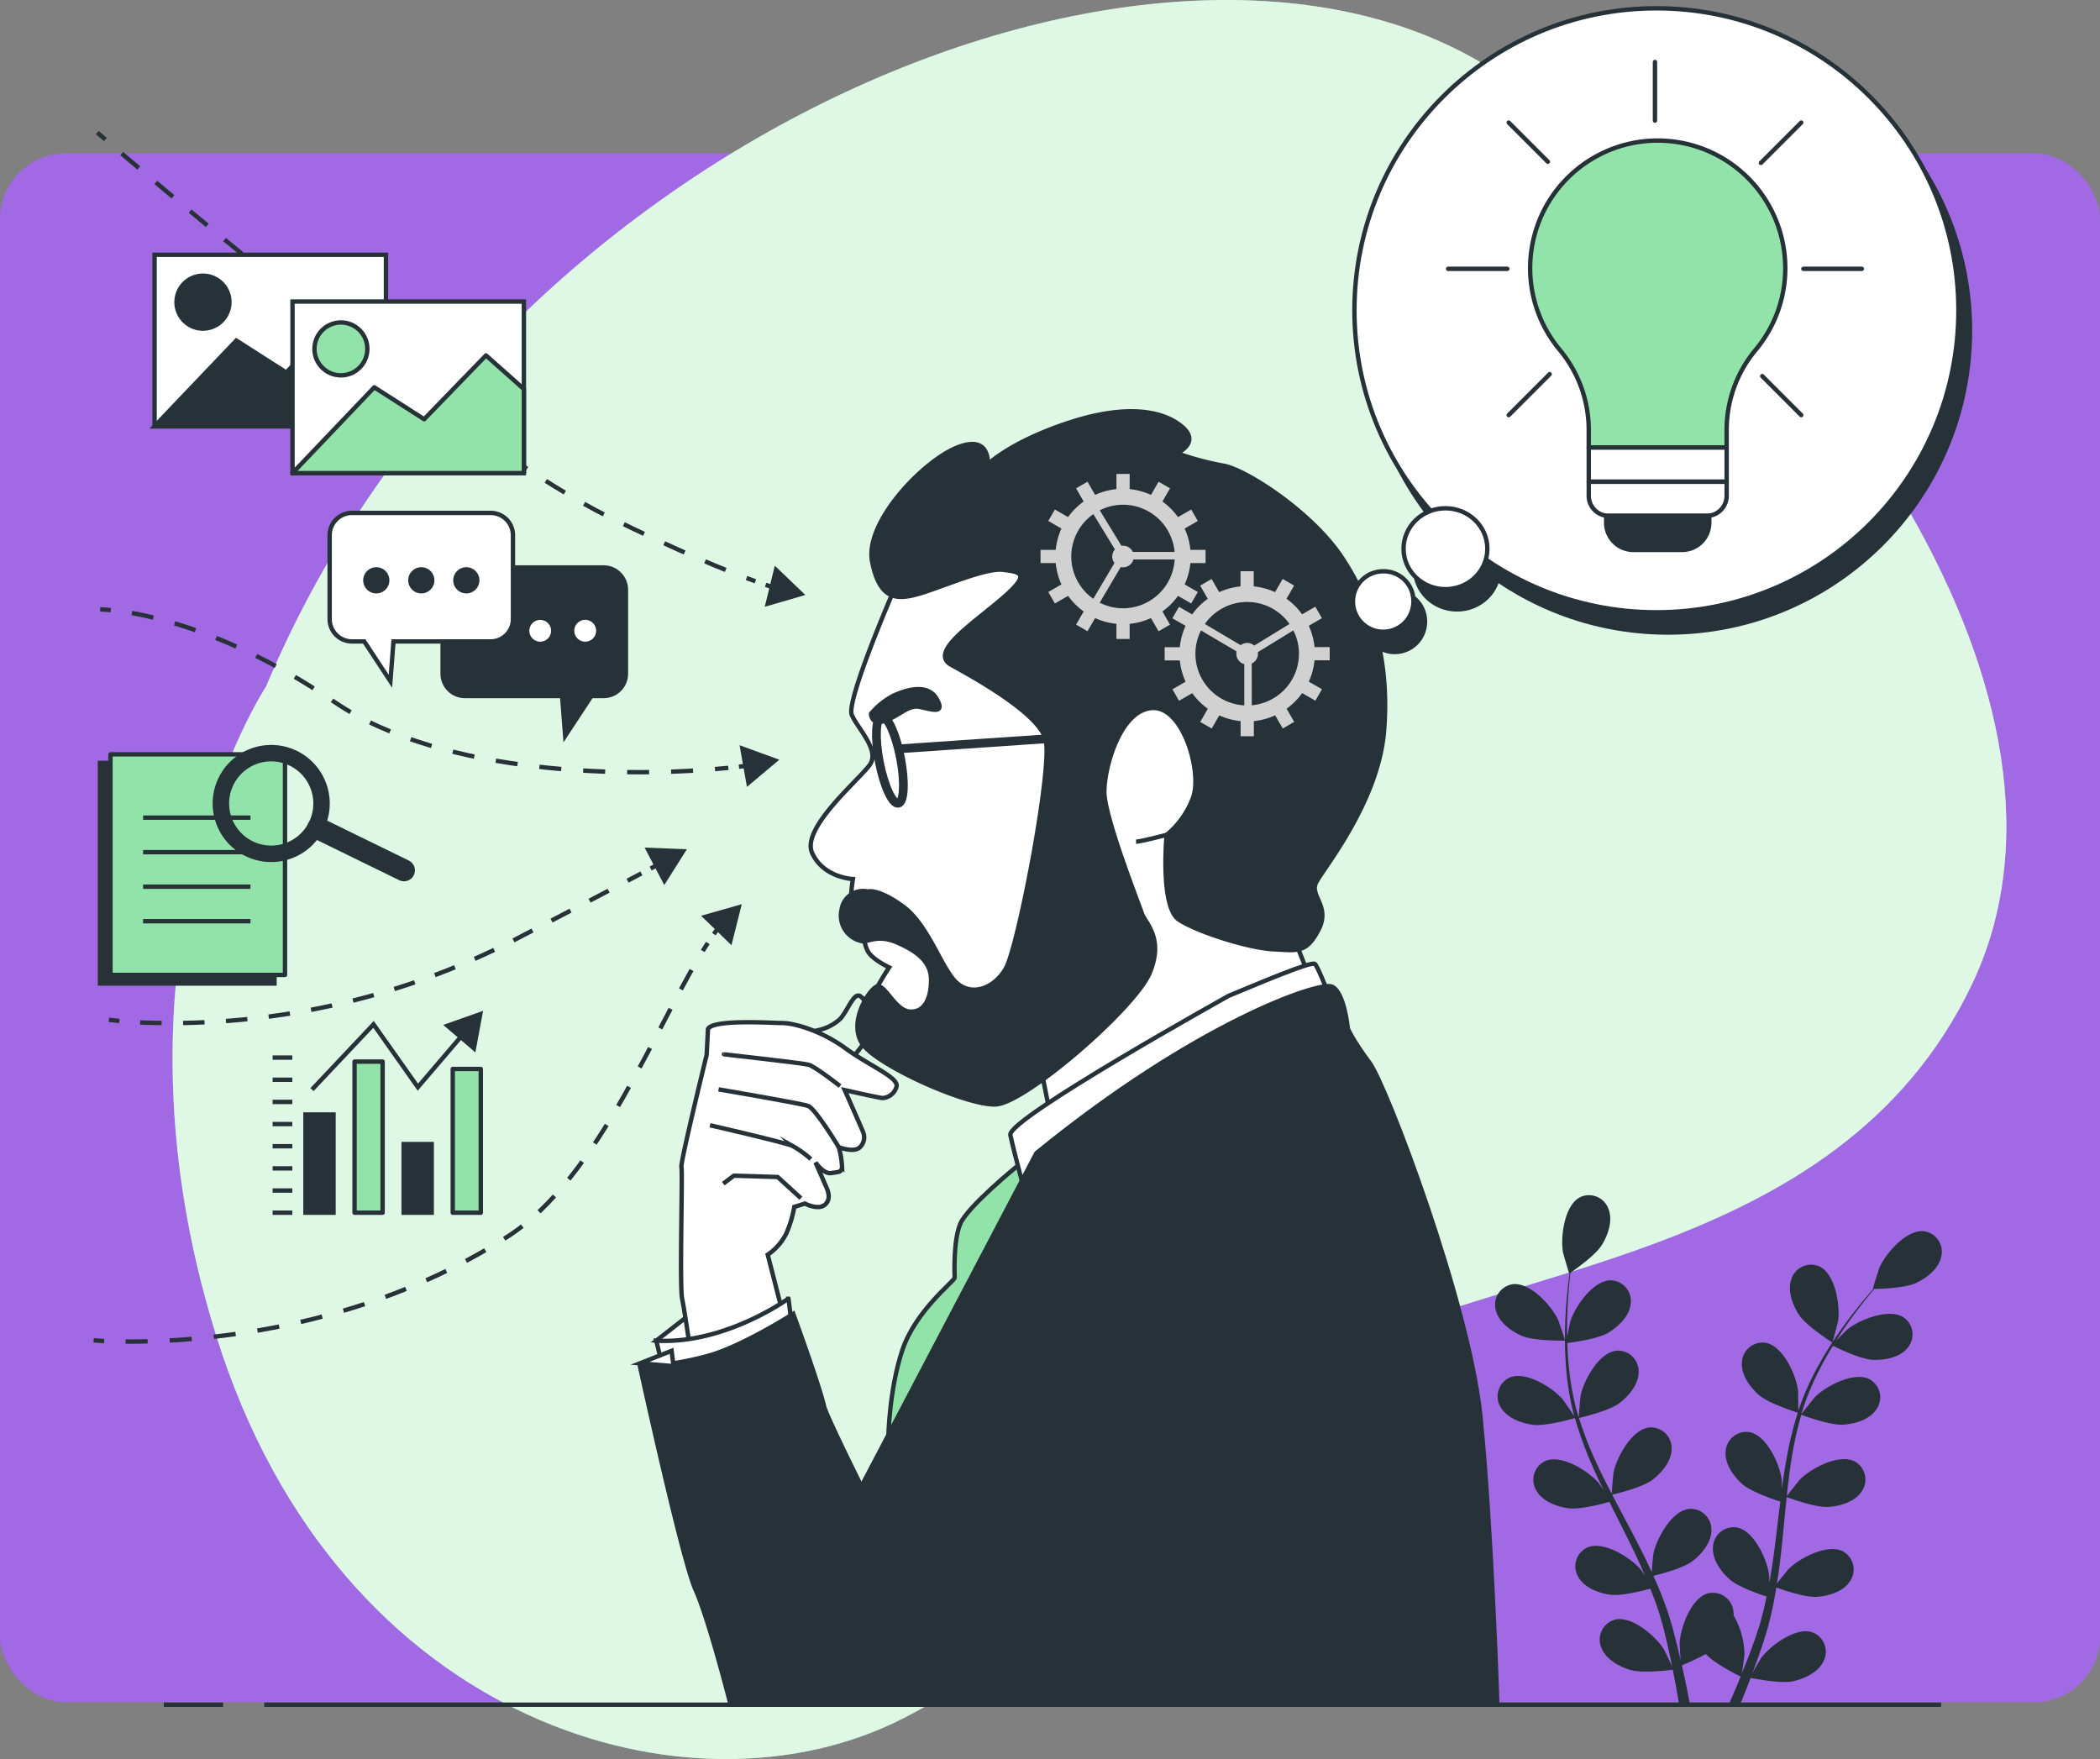
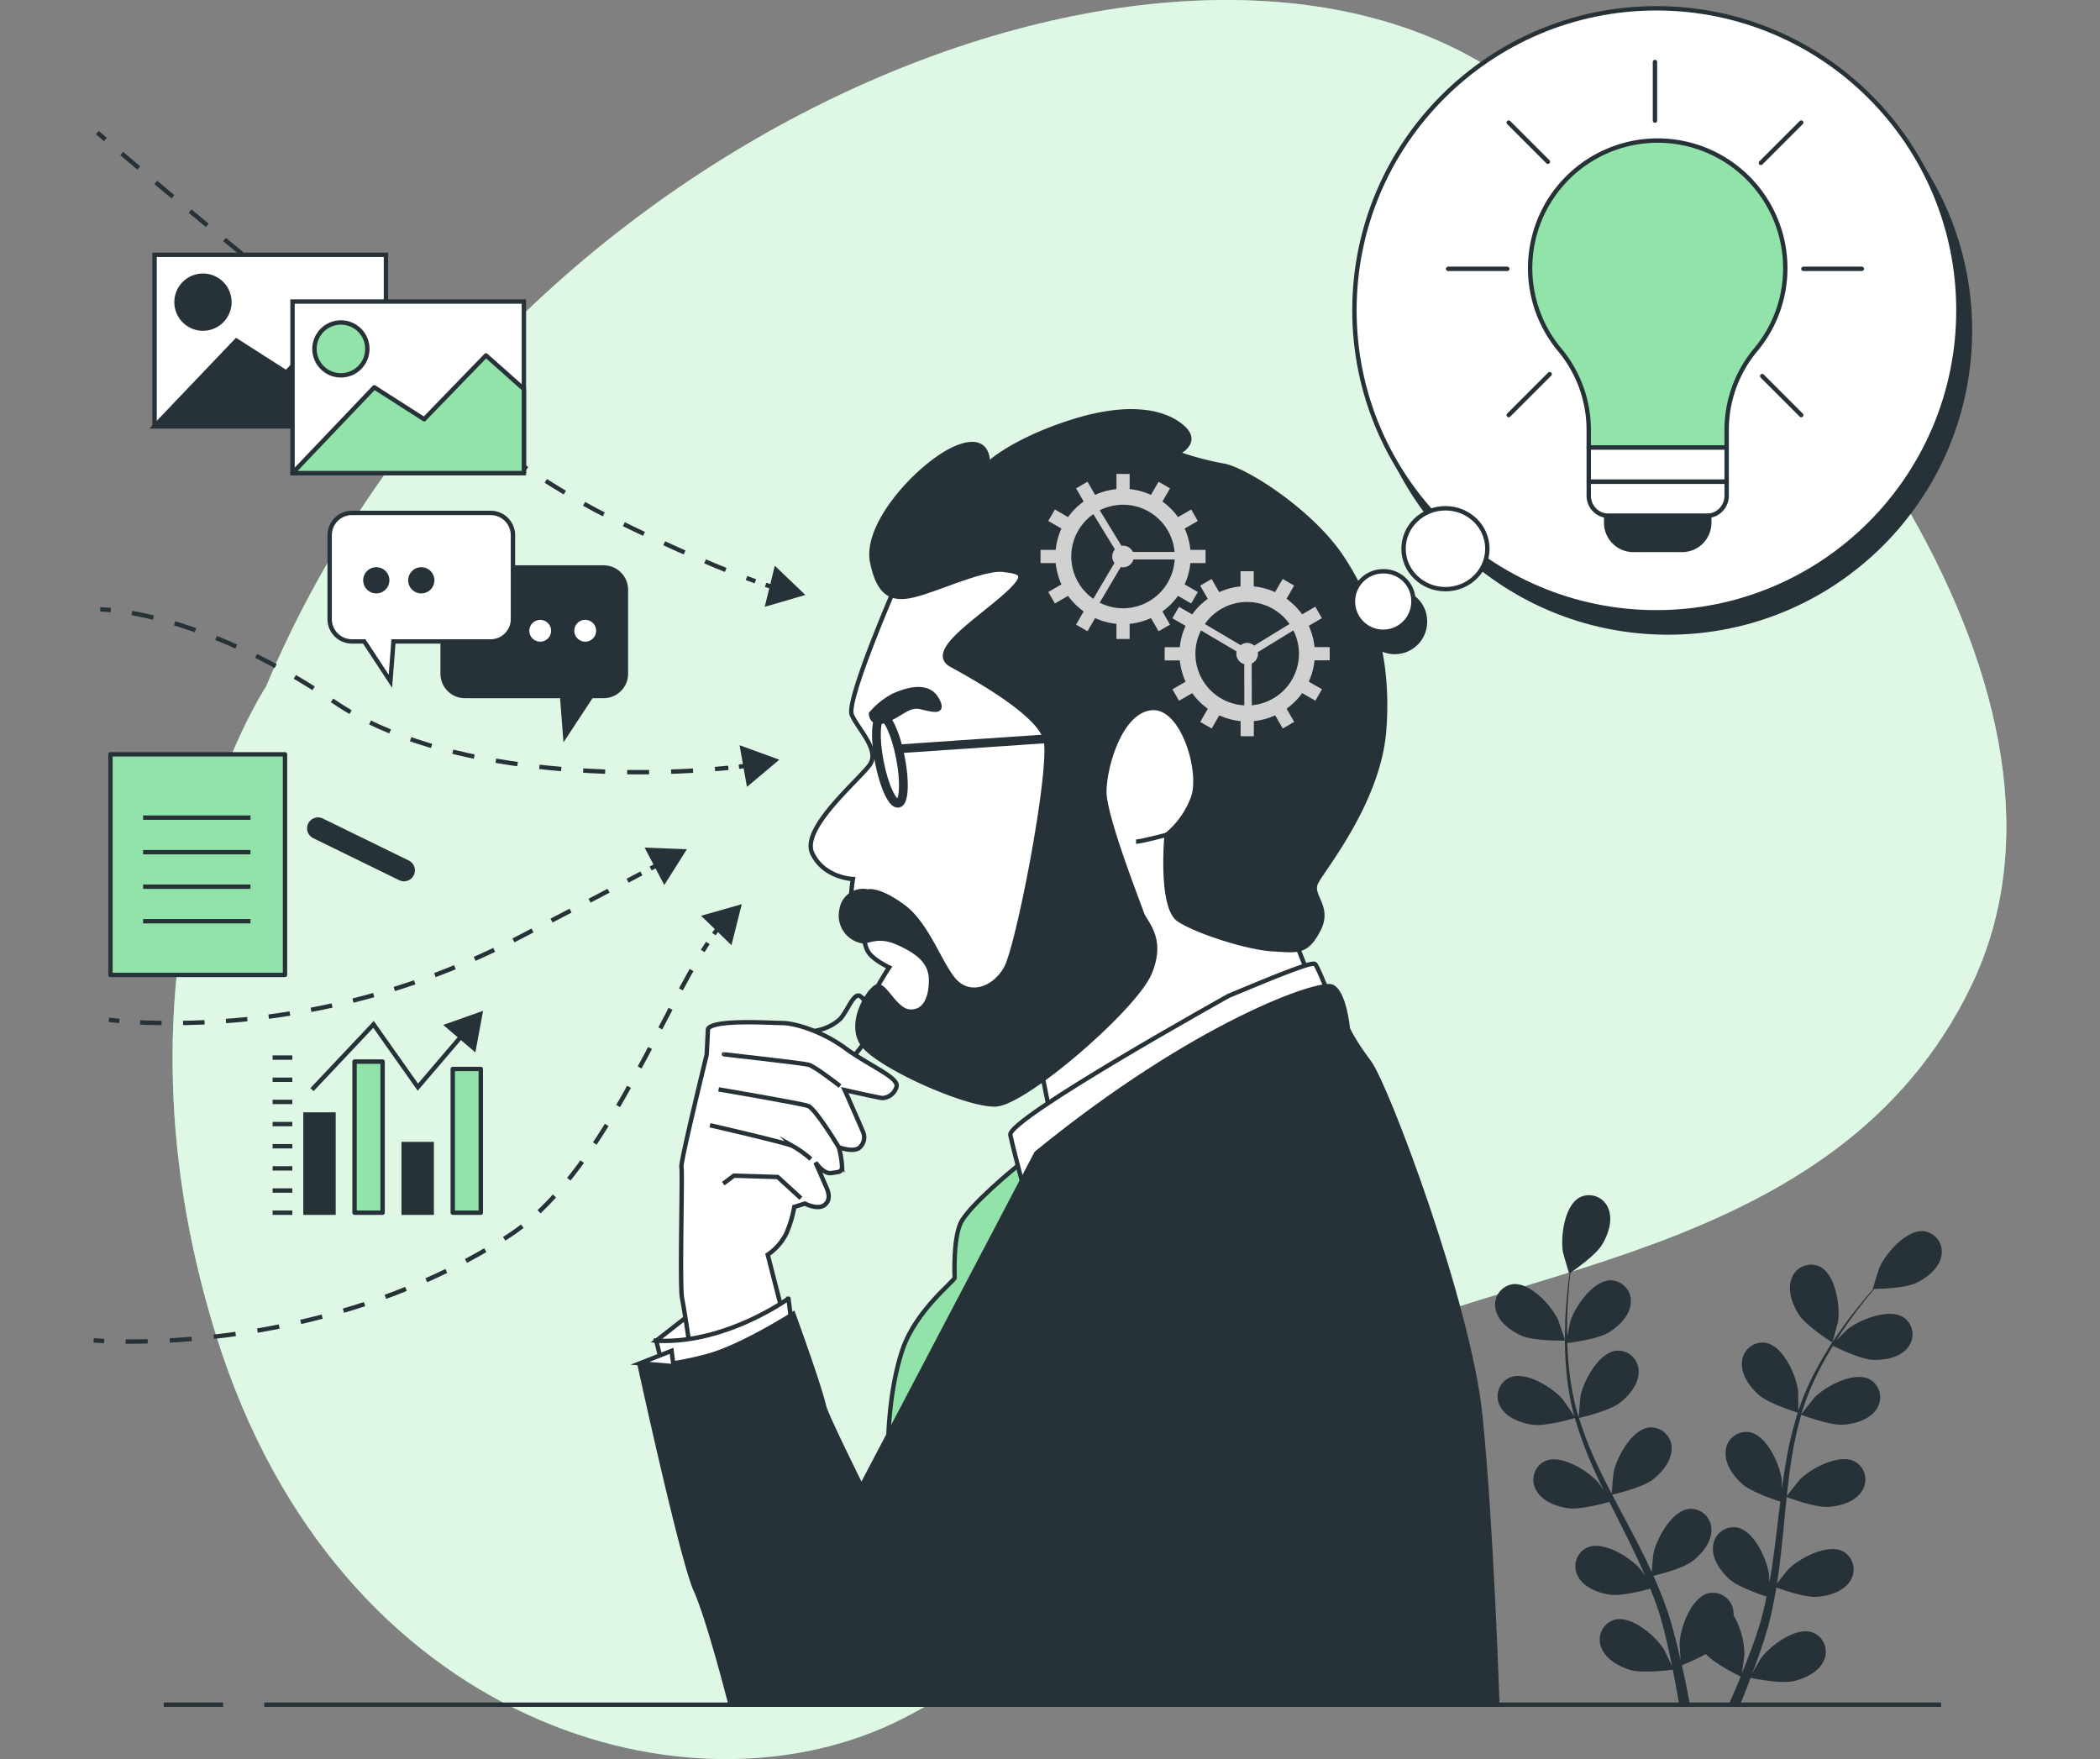
<svg xmlns="http://www.w3.org/2000/svg" width="480" height="402.061" viewBox="0 0 480 402.061">
  <rect x="0" y="0" width="480" height="402.061" fill="#808080" stroke="none" />
  <g id="Group_35517" data-name="Group 35517" transform="translate(-443 -10511.939)">
-     <rect id="Rectangle_25997" data-name="Rectangle 25997" width="480" height="354" rx="15" transform="translate(443 10547)" fill="#a269e5" />
    <g id="_20824338_6365285" data-name="20824338_6365285" transform="translate(431.184 10467.445)">
      <g id="Background_Simple" transform="translate(51.257 44.494)">
        <g id="Group_35325" data-name="Group 35325">
          <path id="Path_24416" data-name="Path 24416" d="M73.182,201.446S33.935,260.639,61.841,349.921,170.865,461.981,219,437.158s55.155-57.058,94.02-80.477,119.112-22.589,150-87.01S429.856,114.95,357.291,62.953,127.207,72.479,73.182,201.446Z" transform="translate(-51.822 -44.494)" fill="#92e3a9" />
          <path id="Path_24417" data-name="Path 24417" d="M73.182,201.446S33.935,260.639,61.841,349.921,170.865,461.981,219,437.158s55.155-57.058,94.02-80.477,119.112-22.589,150-87.01S429.856,114.95,357.291,62.953,127.207,72.479,73.182,201.446Z" transform="translate(-51.822 -44.494)" fill="#fff" opacity="0.7" />
        </g>
      </g>
      <g id="Plant" transform="translate(353.575 317.621)">
        <g id="Group_35327" data-name="Group 35327">
          <g id="Group_35326" data-name="Group 35326">
            <path id="Path_24418" data-name="Path 24418" d="M369.67,359c2.87,1.254,9.889,1.1,9.9,1.1.073,0-1.509-4.6-1.642-4.873-1.54-3.222-6.411-8.542-10.374-8.006a4.733,4.733,0,0,0-3.8,5.931C364.409,355.89,367.226,357.929,369.67,359Z" transform="translate(-363.609 -326.813)" fill="#263238" />
            <path id="Path_24419" data-name="Path 24419" d="M372.111,378.692c2.977.434,9.242-1.383,9.74-1.529a83.705,83.705,0,0,0,3.8,10.513c.861,2,1.792,3.977,2.749,5.954-.572-.837-1.089-1.581-1.172-1.677-2.337-2.7-8.44-6.545-12.119-4.982a4.732,4.732,0,0,0-2.1,6.723c1.359,2.474,4.615,3.7,7.255,4.082,2.678.391,8.05-1.051,9.467-1.452.375.755.741,1.512,1.12,2.264,1.814,3.612,3.64,7.209,5.322,10.792.593,1.262,1.132,2.527,1.676,3.791-.508-.744-.942-1.364-1.019-1.453-2.337-2.7-8.439-6.545-12.12-4.982a4.733,4.733,0,0,0-2.1,6.723c1.36,2.475,4.615,3.7,7.255,4.082,2.556.372,7.526-.913,9.211-1.381.517,1.311,1.038,2.623,1.48,3.916.282.89.616,1.727.848,2.637l.743,2.661c.41,1.708.844,3.469,1.2,5.146.258,1.164.483,2.28.712,3.4-.576-1.263-1.757-3.713-1.879-3.907-1.9-3.023-7.35-7.747-11.225-6.76a4.731,4.731,0,0,0-3.09,6.328c.969,2.652,4,4.355,6.552,5.134,2.808.858,9.026.075,9.8-.029.373,1.858.718,3.668,1.016,5.382.16.907.3,1.759.439,2.616h2.473c-.182-.987-.373-2-.584-3.051-.37-1.888-.8-3.9-1.269-5.958a51.48,51.48,0,0,0,5.47-2.571c2.047,2.217,7.292,4.811,7.97,5.141-.714,1.755-1.425,3.456-2.123,5.049-.209.483-.412.931-.617,1.39h2.6c.065-.157.129-.307.195-.468.732-1.779,1.48-3.7,2.228-5.67.752.157,6.908,1.407,9.776.76,2.6-.588,5.753-2.06,6.917-4.633a4.731,4.731,0,0,0-2.612-6.54c-3.79-1.273-9.577,3.031-11.7,5.906-.125.169-1.277,2.16-1.982,3.428.3-.808.6-1.59.9-2.426.606-1.649,1.161-3.312,1.764-5.1q.393-1.31.792-2.647c.282-.879.47-1.842.713-2.77.516-2.165.933-4.384,1.3-6.627,1.445.526,6.6,2.32,9.278,2.132s6-1.164,7.538-3.53a4.733,4.733,0,0,0-1.59-6.862c-3.555-1.833-9.927,1.547-12.458,4.066-.158.156-1.771,2.169-2.635,3.29.212-1.351.431-2.7.6-4.071.493-3.965.867-7.995,1.259-12.012.119-1.231.253-2.456.382-3.683.512.193,6.6,2.459,9.593,2.249,2.661-.186,6-1.165,7.539-3.53a4.731,4.731,0,0,0-1.59-6.86c-3.555-1.834-9.926,1.546-12.458,4.065-.19.19-2.507,3.087-3.061,3.854.285-2.7.6-5.391,1.007-8.03a83.412,83.412,0,0,1,2.3-10.561c.238.09,6.58,2.483,9.647,2.269,2.661-.187,6-1.165,7.539-3.53a4.733,4.733,0,0,0-1.59-6.861c-3.555-1.834-9.926,1.547-12.458,4.066-.2.2-2.689,3.317-3.1,3.915.059-.2.1-.415.16-.615a60.916,60.916,0,0,1,4.184-9.994c.91-1.78,1.879-3.431,2.857-5.014,1.136.567,6.354,3.1,9.135,3.211,2.665.107,6.09-.5,7.881-2.681a4.734,4.734,0,0,0-.826-6.995c-3.333-2.213-10.037.447-12.829,2.672-.151.121-1.559,1.522-2.57,2.558.452-.709.906-1.448,1.354-2.118,1.673-2.52,3.36-4.723,4.87-6.663.868-1.1,1.674-2.07,2.438-2.974,1.4-.024,7.063-.2,9.537-1.357,2.413-1.134,5.175-3.248,5.76-6.011a4.733,4.733,0,0,0-3.957-5.827c-3.976-.429-8.7,5.021-10.154,8.283-.125.282-1.582,4.917-1.509,4.917h.085c-.753.854-1.549,1.779-2.4,2.807-1.555,1.911-3.295,4.084-5.03,6.577a84.279,84.279,0,0,0-5.216,8.308,61.714,61.714,0,0,0-4.454,10.028c-.014.041-.022.086-.037.127.021-1.171-.031-4.45-.063-4.7-.46-3.541-3.427-10.115-7.36-10.842a4.733,4.733,0,0,0-5.458,4.452c-.23,2.814,1.809,5.63,3.8,7.407,2.244,2,8.471,3.944,8.967,4.1a83.818,83.818,0,0,0-2.632,10.864c-.381,2.14-.7,4.306-.991,6.483-.016-1.013-.036-1.92-.052-2.046-.46-3.542-3.428-10.114-7.36-10.841a4.732,4.732,0,0,0-5.458,4.451c-.231,2.814,1.809,5.63,3.8,7.407,2.019,1.8,7.295,3.564,8.7,4.011-.1.836-.215,1.671-.315,2.507-.48,4.013-.941,8.02-1.514,11.937-.2,1.38-.45,2.732-.694,4.085-.014-.9-.034-1.657-.048-1.772-.46-3.542-3.428-10.115-7.359-10.842a4.734,4.734,0,0,0-5.46,4.452c-.231,2.813,1.81,5.63,3.8,7.406,1.926,1.721,6.782,3.391,8.445,3.93-.292,1.379-.582,2.76-.927,4.083-.256.9-.44,1.78-.747,2.667q-.429,1.326-.848,2.629c-.6,1.651-1.211,3.359-1.837,4.955-.428,1.114-.856,2.167-1.283,3.229.216-1.372.583-4.066.589-4.294a18.377,18.377,0,0,0-2.465-8.94,5.565,5.565,0,0,0-.065-1.046,4.732,4.732,0,0,0-5.787-4.015c-3.865,1.029-6.315,7.813-6.5,11.379-.011.21.127,2.507.238,3.953-.195-.841-.373-1.659-.585-2.522-.405-1.709-.861-3.4-1.343-5.227l-.8-2.644c-.248-.887-.624-1.795-.934-2.7-.764-2.09-1.641-4.17-2.57-6.247,1.5-.359,6.789-1.708,8.916-3.339s4.36-4.281,4.34-7.1a4.732,4.732,0,0,0-5.111-4.846c-3.976.432-7.426,6.766-8.149,10.264-.045.218-.28,2.786-.383,4.2-.568-1.243-1.13-2.488-1.745-3.728-1.776-3.579-3.686-7.146-5.576-10.713-.58-1.092-1.143-2.187-1.712-3.281.534-.122,6.861-1.59,9.242-3.417,2.116-1.623,4.36-4.28,4.34-7.1a4.732,4.732,0,0,0-5.112-4.844c-3.976.431-7.426,6.765-8.148,10.263-.054.264-.388,3.959-.427,4.9-1.253-2.41-2.477-4.824-3.59-7.253a83.459,83.459,0,0,1-3.9-10.08c.249-.056,6.859-1.559,9.3-3.43,2.117-1.623,4.36-4.28,4.34-7.1a4.732,4.732,0,0,0-5.112-4.845c-3.975.432-7.426,6.766-8.148,10.264-.056.274-.413,4.251-.426,4.975-.062-.2-.148-.4-.207-.6a61.056,61.056,0,0,1-2.024-10.645c-.223-1.986-.325-3.9-.382-5.758,1.26-.154,7.009-.919,9.39-2.361,2.283-1.382,4.805-3.776,5.094-6.584a4.733,4.733,0,0,0-4.548-5.378c-4-.008-8.125,5.909-9.226,9.307-.06.185-.462,2.13-.733,3.551-.013-.84-.043-1.707-.039-2.512.006-3.024.2-5.794.386-8.245.118-1.393.254-2.651.394-3.825,1.158-.8,5.782-4.061,7.205-6.395,1.389-2.278,2.524-5.565,1.487-8.19a4.732,4.732,0,0,0-6.514-2.677c-3.553,1.836-4.487,8.988-3.9,12.511.051.3,1.393,4.973,1.454,4.933l.07-.048c-.157,1.128-.311,2.339-.453,3.665-.243,2.452-.5,5.223-.566,8.26a83.931,83.931,0,0,0,.234,9.807,61.658,61.658,0,0,0,1.817,10.821c.012.042.029.084.041.126-.629-.989-2.481-3.693-2.647-3.885-2.337-2.7-8.439-6.546-12.12-4.983a4.734,4.734,0,0,0-2.1,6.724C366.217,377.084,369.472,378.307,372.111,378.692Z" transform="translate(-363.627 -326.175)" fill="#263238" />
            <path id="Path_24420" data-name="Path 24420" d="M442.782,360.4c.062.039,1.276-4.666,1.32-4.971.492-3.536-.636-10.661-4.236-12.4a4.732,4.732,0,0,0-6.439,2.853c-.966,2.652.258,5.907,1.708,8.147C436.835,356.658,442.777,360.4,442.782,360.4Z" transform="translate(-365.719 -326.674)" fill="#263238" />
          </g>
        </g>
      </g>
      <g id="Character" transform="translate(158.099 138.501)">
        <g id="Group_35330" data-name="Group 35330">
          <path id="Path_24421" data-name="Path 24421" d="M203.71,287.114a10.647,10.647,0,0,0,5.158-2.579c1.821-1.972,3.186-6.372,4.7-5.158a7.307,7.307,0,0,1,2.124,7.739c-1.062,3.642-5.462,7.739-5.462,7.739l-11.228-6.525Z" transform="translate(-163.134 -145.628)" fill="none" stroke="#263238" stroke-miterlimit="10" stroke-width="1" />
          <path id="Path_24422" data-name="Path 24422" d="M173.418,361.136l-7.569-.83,8.977-7.007Z" transform="translate(-162.127 -147.879)" fill="#fff" stroke="#263238" stroke-miterlimit="10" stroke-width="1" />
          <g id="Group_35328" data-name="Group 35328" transform="translate(9.38 139.638)">
            <path id="Path_24423" data-name="Path 24423" d="M177.844,287l-.3,5.918s-6.069,24.732-5.765,25.643-.455,27.008.151,30.043,1.669,10.469,1.669,10.469,8.346-.3,12.139-2.276a57.528,57.528,0,0,0,8.8-6.372L191.5,338.592a12.584,12.584,0,0,0,4.249-4.855,26.158,26.158,0,0,0,1.821-6.069l2.428-.759s3.186,1.669,4.7.151.3-3.642-.152-4.7-2.124-4.856-2.124-4.856,1.821,2.731,3.642,2.428,2.276-.151,2.428-1.365a19.693,19.693,0,0,0-.758-4.552s3.49,1.365,4.855,0a3.11,3.11,0,0,0,.758-3.338c-.151-.455-4.249-9.711-4.249-9.711s8.042,1.821,8.649,1.821a3.535,3.535,0,0,0,3.186-2.579c.607-2.124-6.069-4.7-11.683-8.8s-11.835-5.765-14.415-5.765S179.058,284.726,177.844,287Z" transform="translate(-171.684 -285.457)" fill="#fff" stroke="#263238" stroke-miterlimit="10" stroke-width="1" />
            <path id="Path_24424" data-name="Path 24424" d="M181.792,293c-.607,0,17.9,1.972,19.422,2.428s7.132,4.856,7.132,4.856" transform="translate(-171.99 -285.686)" fill="none" stroke="#263238" stroke-miterlimit="10" stroke-width="1" />
            <path id="Path_24425" data-name="Path 24425" d="M180.541,301.291s18.815,3.186,20.483,3.793S208,314.492,208,314.492" transform="translate(-171.953 -285.938)" fill="none" stroke="#263238" stroke-miterlimit="10" stroke-width="1" />
            <path id="Path_24426" data-name="Path 24426" d="M178.506,309.741s17.146,3.945,18.815,4.7a24.109,24.109,0,0,1,4.249,3.035" transform="translate(-171.891 -286.194)" fill="none" stroke="#263238" stroke-miterlimit="10" stroke-width="1" />
          </g>
          <path id="Path_24427" data-name="Path 24427" d="M181.636,323.454l2.428-1.82,10.014.3,5.311,4.855" transform="translate(-162.606 -146.918)" fill="none" stroke="#263238" stroke-miterlimit="10" stroke-width="1" />
          <path id="Path_24428" data-name="Path 24428" d="M165.849,360.223l1.751,7.226s4.16,1.095,12.48-2.189a86.776,86.776,0,0,0,16.641-9.415l-.656-5.254S181.614,361.1,165.849,360.223Z" transform="translate(-162.127 -147.797)" fill="#fff" stroke="#263238" stroke-miterlimit="10" stroke-width="1" />
          <path id="Path_24429" data-name="Path 24429" d="M197.043,354.2s-10.948,7.007-18.83,9.415a69.566,69.566,0,0,1-16.2,2.628s9.634,44.229,12.7,51.016,8.008,26.277,8.008,26.277h55.269s-32.843-63.5-33.938-68.316S197.043,354.2,197.043,354.2Z" transform="translate(-162.01 -147.907)" fill="#263238" stroke="#263238" stroke-miterlimit="10" stroke-width="1" />
          <g id="Group_35329" data-name="Group 35329" transform="translate(39.018)">
            <path id="Path_24430" data-name="Path 24430" d="M220.7,184.018s-10.355,24.075-9.06,27.182,6.472,8.025,4.142,11.39-15.791,14.5-13.2,20.193,9.319,5.954,9.319,5.954-1.294,7.507.518,9.319l1.812,1.812s0,3.883,1.294,5.7,4.66,3.366,4.66,3.366-6.471,9.578-5.178,12.685,16.05,8.025,22.263,9.578,17.345-.518,17.345-.518l3.107,15.533,58.764-34.431-9.06-23.039s15.533-13.979,16.309-34.948-5.7-40.643-17.345-47.633-27.441-5.7-27.441-5.7a21.608,21.608,0,0,0-23.039-5.178C241.669,160.2,220.7,184.018,220.7,184.018Z" transform="translate(-202.251 -141.825)" fill="#fff" stroke="#263238" stroke-miterlimit="10" stroke-width="1" />
            <path id="Path_24431" data-name="Path 24431" d="M216.473,212.551s0,2.848,3.366,1.553,5.178-3.624,7.766-3.107,5.954,1.812,3.883-1.812-6.99-2.071-9.837-.777A17.03,17.03,0,0,0,216.473,212.551Z" transform="translate(-202.682 -143.434)" fill="#263238" stroke="#263238" stroke-miterlimit="10" stroke-width="1" />
            <path id="Path_24432" data-name="Path 24432" d="M223.242,222.843c1.06,5.475.839,10.121-.495,10.38s-3.273-3.97-4.334-9.444-.839-10.121.495-10.38S222.182,217.368,223.242,222.843Z" transform="translate(-202.721 -143.63)" fill="none" stroke="#263238" stroke-miterlimit="10" stroke-width="2" />
            <line id="Line_175" data-name="Line 175" y1="3.366" x2="49.445" transform="translate(20.262 73.776)" fill="none" stroke="#263238" stroke-miterlimit="10" stroke-width="2" />
            <path id="Path_24433" data-name="Path 24433" d="M215.481,251.205a4.947,4.947,0,0,0-5.955,4.142,5.959,5.959,0,0,0,4.919,7.249c1.294,0,3.624-1.553,7.767.259s7.767,4.142,7.767,8.542-1.553,7.507-4.919,7.248-5.7-6.471-7.507-5.7-6.471,8.025-3.366,12.944S238,300.132,244.735,299.873s31.842-22,35.207-30.029-1.036-11.39-1.812-13.72-8.542-22-8.542-27.7,3.625-18.639,10.872-19.157,11.649,15.015,9.319,20.71a19.925,19.925,0,0,1-5.954,8.284s-1.553,16.568,2.848,19.416,16.05,6.471,21.487,6.73,7.507,1.036,10.355-4.4-2.071-7.766-.518-10.872,14.238-18.38,15.533-34.689-2.848-29.512-9.837-39.866-22-19.934-26.923-20.71a68.088,68.088,0,0,1-10.614-2.848s5.437-2.33,1.294-5.954-12.426-5.437-25.887-1.036-18.639,9.578-18.639,9.578.777-6.989-6.989-3.883-21.228,17.086-19.416,26.146,5.955,8.8,11.649,6.989,14.5-5.7,18.38-5.178,6.472.777-.518,6.73-16.568,12.167-11.39,15.015,19.675,10.872,21.486,16.827-6.213,47.633-9.06,52.551-8.284,6.472-11.649,2.848-6.213-12.944-11.908-17.086S215.481,251.205,215.481,251.205Z" transform="translate(-202.467 -141.445)" fill="#263238" stroke="#263238" stroke-miterlimit="10" stroke-width="1" />
            <path id="Path_24434" data-name="Path 24434" d="M285.936,241.294s-5.954,1.553-6.989,1.553" transform="translate(-204.58 -144.478)" fill="none" stroke="#263238" stroke-miterlimit="10" stroke-width="1" />
          </g>
          <path id="Path_24435" data-name="Path 24435" d="M250.158,319.251s-11.558,9.391-13.183,13.363-1.264,11.558-1.264,12.28-8.849,7.4-11.919,16.433-3.25,20.227-3.25,20.227l20.045-36.479,11.378-23.116Z" transform="translate(-163.788 -146.845)" fill="#92e3a9" stroke="#263238" stroke-miterlimit="10" stroke-width="1" />
          <path id="Path_24436" data-name="Path 24436" d="M299.274,278.976s-50.739,28.217-49.963,31.842,3.624,14.238,3.624,14.238,39.866-31.583,47.115-35.466,22.523-9.578,22.523-9.578-2.848-7.507-3.624-8.284S304.969,276.646,299.274,278.976Z" transform="translate(-164.661 -145.4)" fill="#fff" stroke="#263238" stroke-miterlimit="10" stroke-width="1" />
          <path id="Path_24437" data-name="Path 24437" d="M253.263,315.121l-40.643,77.4-29.253,48.669H358.625s-1.294-40.384-3.883-66.012-21.487-75.591-25.369-80.769-4.919-7.766-4.919-7.766-.777-8.284-3.625-9.578S289.765,285.35,253.263,315.121Z" transform="translate(-162.659 -145.561)" fill="#263238" stroke="#263238" stroke-miterlimit="10" stroke-width="1" />
        </g>
      </g>
      <g id="Bubble" transform="translate(321.069 46.392)">
        <g id="Group_35331" data-name="Group 35331" transform="translate(2.641 4.623)">
          <circle id="Ellipse_78974" data-name="Ellipse 78974" cx="69.027" cy="69.027" r="69.027" transform="translate(0.332)" fill="#263238" stroke="#263238" stroke-miterlimit="10" stroke-width="1" />
-           <ellipse id="Ellipse_78975" data-name="Ellipse 78975" cx="9.578" cy="9.247" rx="9.578" ry="9.247" transform="translate(11.56 114.275)" fill="#263238" stroke="#263238" stroke-miterlimit="10" stroke-width="1" />
          <path id="Path_24438" data-name="Path 24438" d="M346.622,190.6a6.911,6.911,0,1,1-6.907-6.668A6.791,6.791,0,0,1,346.622,190.6Z" transform="translate(-332.809 -55.249)" fill="#263238" stroke="#263238" stroke-miterlimit="10" stroke-width="1" />
        </g>
        <g id="Group_35332" data-name="Group 35332">
          <circle id="Ellipse_78976" data-name="Ellipse 78976" cx="69.027" cy="69.027" r="69.027" transform="translate(0.331)" fill="#fff" stroke="#263238" stroke-linecap="round" stroke-linejoin="round" stroke-miterlimit="10" stroke-width="1" />
          <ellipse id="Ellipse_78977" data-name="Ellipse 78977" cx="9.578" cy="9.247" rx="9.578" ry="9.247" transform="translate(11.559 114.275)" fill="#fff" stroke="#263238" stroke-linecap="round" stroke-linejoin="round" stroke-miterlimit="10" stroke-width="1" />
          <path id="Path_24439" data-name="Path 24439" d="M343.9,185.83a6.911,6.911,0,1,1-6.907-6.668A6.791,6.791,0,0,1,343.9,185.83Z" transform="translate(-330.085 -50.481)" fill="#fff" stroke="#263238" stroke-linecap="round" stroke-linejoin="round" stroke-miterlimit="10" stroke-width="1" />
        </g>
      </g>
      <g id="Light_Bulb" transform="translate(342.819 58.663)">
        <g id="Group_35335" data-name="Group 35335">
          <g id="Group_35333" data-name="Group 35333" transform="translate(18.747 17.968)">
            <path id="Path_24440" data-name="Path 24440" d="M430.164,106.795A29.158,29.158,0,1,0,378.6,125.448a28.639,28.639,0,0,1,6.642,18.346v3.995h31.521v-3.995a28.58,28.58,0,0,1,6.628-18.329A29.026,29.026,0,0,0,430.164,106.795Z" transform="translate(-371.85 -77.638)" fill="#92e3a9" stroke="#263238" stroke-linecap="round" stroke-linejoin="round" stroke-miterlimit="10" stroke-width="1" />
            <rect id="Rectangle_26032" data-name="Rectangle 26032" width="31.521" height="7.797" transform="translate(13.395 70.158)" fill="#fff" stroke="#263238" stroke-linecap="round" stroke-linejoin="round" stroke-miterlimit="10" stroke-width="1" />
            <path id="Path_24441" data-name="Path 24441" d="M412.6,165.853H390.246a4.582,4.582,0,0,1-4.582-4.582v-3.215h31.521v3.215A4.581,4.581,0,0,1,412.6,165.853Z" transform="translate(-372.27 -80.08)" fill="#fff" stroke="#263238" stroke-linecap="round" stroke-linejoin="round" stroke-miterlimit="10" stroke-width="1" />
            <path id="Path_24442" data-name="Path 24442" d="M407.119,173.884H395.983a6.216,6.216,0,0,1-6.215-6.215v-1.581h23.566v1.581A6.215,6.215,0,0,1,407.119,173.884Z" transform="translate(-372.394 -80.324)" fill="#263238" stroke="#263238" stroke-miterlimit="10" stroke-width="1" />
          </g>
          <g id="Group_35334" data-name="Group 35334">
            <line id="Line_176" data-name="Line 176" x2="13.356" transform="translate(81.199 47.278)" fill="none" stroke="#263238" stroke-linecap="round" stroke-linejoin="round" stroke-miterlimit="10" stroke-width="1" />
            <line id="Line_177" data-name="Line 177" x2="13.527" transform="translate(0 47.278)" fill="none" stroke="#263238" stroke-linecap="round" stroke-linejoin="round" stroke-miterlimit="10" stroke-width="1" />
            <line id="Line_178" data-name="Line 178" y1="13.394" transform="translate(47.277)" fill="none" stroke="#263238" stroke-linecap="round" stroke-linejoin="round" stroke-miterlimit="10" stroke-width="1" />
            <line id="Line_179" data-name="Line 179" y1="9.22" x2="9.219" transform="translate(71.488 13.847)" fill="none" stroke="#263238" stroke-linecap="round" stroke-linejoin="round" stroke-miterlimit="10" stroke-width="1" />
            <line id="Line_180" data-name="Line 180" y1="9.355" x2="9.354" transform="translate(13.847 71.353)" fill="none" stroke="#263238" stroke-linecap="round" stroke-linejoin="round" stroke-miterlimit="10" stroke-width="1" />
            <line id="Line_181" data-name="Line 181" x1="8.954" y1="8.954" transform="translate(13.847 13.847)" fill="none" stroke="#263238" stroke-linecap="round" stroke-linejoin="round" stroke-miterlimit="10" stroke-width="1" />
            <line id="Line_182" data-name="Line 182" x1="8.916" y1="8.916" transform="translate(71.791 71.792)" fill="none" stroke="#263238" stroke-linecap="round" stroke-linejoin="round" stroke-miterlimit="10" stroke-width="1" />
          </g>
        </g>
      </g>
      <g id="Gears" transform="translate(158.099 152.83)">
        <path id="Path_24443" data-name="Path 24443" d="M162.01,365.763l7.226-2.847.438,3.5Z" transform="translate(-162.01 -162.5)" fill="#fff" stroke="#263238" stroke-miterlimit="10" stroke-width="1" />
        <path id="Path_24444" data-name="Path 24444" d="M294.151,176.595v-3.022h-3.467a15.366,15.366,0,0,0-1.314-4.872l3.01-1.738-1.512-2.618-3.013,1.74a15.514,15.514,0,0,0-3.565-3.565l1.74-3.013-2.618-1.512L281.673,161a15.359,15.359,0,0,0-4.872-1.314v-3.467h-3.022v3.467A15.359,15.359,0,0,0,268.906,161l-1.738-3.01-2.618,1.512,1.74,3.013a15.534,15.534,0,0,0-3.565,3.565l-3.013-1.74-1.512,2.618,3.01,1.738a15.359,15.359,0,0,0-1.314,4.872h-3.467v3.022H259.9a15.359,15.359,0,0,0,1.314,4.872L258.2,183.2l1.512,2.618,3.013-1.74a15.535,15.535,0,0,0,3.565,3.565l-1.74,3.013,2.618,1.512,1.738-3.01a15.36,15.36,0,0,0,4.872,1.314v3.467H276.8v-3.467a15.341,15.341,0,0,0,4.872-1.314l1.738,3.01,2.618-1.512-1.74-3.013a15.534,15.534,0,0,0,3.565-3.565l3.013,1.74,1.512-2.618-3.01-1.738a15.359,15.359,0,0,0,1.314-4.872Zm-18.86-13.344a11.829,11.829,0,0,1,11.78,10.791h-9.545a2.467,2.467,0,0,0-2.236-1.431,2.417,2.417,0,0,0-.358.036l-4.966-8.12A11.767,11.767,0,0,1,275.29,163.251Zm-11.833,11.832A11.812,11.812,0,0,1,268.5,165.4l4.934,8.066a2.43,2.43,0,0,0-.106,3.1l-4.839,8.186A11.811,11.811,0,0,1,263.457,175.083Zm11.833,11.833a11.756,11.756,0,0,1-5.338-1.283l4.811-8.136a2.492,2.492,0,0,0,.527.059,2.465,2.465,0,0,0,2.369-1.8h9.43A11.824,11.824,0,0,1,275.29,186.917Z" transform="translate(-164.877 -156.223)" fill="#d1d1d1" />
        <path id="Path_24445" data-name="Path 24445" d="M303.053,216.866l3.022,0,0-3.467a15.357,15.357,0,0,0,4.871-1.317l1.74,3.009,2.617-1.514-1.741-3.012A15.539,15.539,0,0,0,317.123,207l3.014,1.738,1.51-2.619-3.012-1.736a15.368,15.368,0,0,0,1.311-4.873l3.467,0,0-3.022-3.467,0a15.357,15.357,0,0,0-1.317-4.871l3.009-1.74-1.514-2.617L317.111,189a15.538,15.538,0,0,0-3.568-3.563l1.738-3.014-2.619-1.51-1.736,3.012a15.369,15.369,0,0,0-4.873-1.311l0-3.467-3.022,0,0,3.467a15.357,15.357,0,0,0-4.871,1.317l-1.74-3.009-2.617,1.514,1.741,3.012a15.557,15.557,0,0,0-3.563,3.568l-3.014-1.738-1.51,2.619,3.012,1.736a15.369,15.369,0,0,0-1.311,4.873l-3.467,0,0,3.022,3.467,0a15.357,15.357,0,0,0,1.317,4.871l-3.009,1.74,1.513,2.617,3.012-1.741a15.538,15.538,0,0,0,3.568,3.563l-1.738,3.014,2.619,1.51,1.736-3.012a15.369,15.369,0,0,0,4.873,1.311ZM316.385,198A11.83,11.83,0,0,1,305.6,209.785l-.007-9.545A2.467,2.467,0,0,0,307.024,198a2.418,2.418,0,0,0-.037-.358l8.117-4.972A11.748,11.748,0,0,1,316.385,198Zm-11.841-11.825a11.809,11.809,0,0,1,9.682,5.031l-8.062,4.939a2.429,2.429,0,0,0-3.1-.1l-8.189-4.835A11.808,11.808,0,0,1,304.543,186.173Zm-11.825,11.841A11.773,11.773,0,0,1,294,192.675l8.14,4.805a2.446,2.446,0,0,0,1.745,2.9l.007,9.43A11.825,11.825,0,0,1,292.719,198.014Z" transform="translate(-165.766 -156.919)" fill="#d1d1d1" />
      </g>
      <g id="Arrows" transform="translate(33.216 74.794)">
        <g id="Group_35338" data-name="Group 35338" transform="translate(1.506 108.991)">
          <g id="Group_35337" data-name="Group 35337">
            <path id="Path_24446" data-name="Path 24446" d="M34.769,188.148s.839,0,2.415.152" transform="translate(-34.769 -188.148)" fill="none" stroke="#263238" stroke-miterlimit="10" stroke-width="1" />
            <path id="Path_24447" data-name="Path 24447" d="M42.234,189c9.02,1.612,25.772,6.354,46.266,20.308,25.026,17.039,68.079,17.338,90.062,15.084" transform="translate(-34.996 -188.174)" fill="none" stroke="#263238" stroke-miterlimit="10" stroke-width="1" stroke-dasharray="5.026 5.026" />
            <path id="Path_24448" data-name="Path 24448" d="M185.335,225.216q1.26-.151,2.4-.31" transform="translate(-39.342 -189.264)" fill="none" stroke="#263238" stroke-miterlimit="10" stroke-width="1" />
            <g id="Group_35336" data-name="Group 35336" transform="translate(146.143 31.042)">
              <path id="Path_24449" data-name="Path 24449" d="M187.17,229.685l7.4-6.216-9.085-3.306Z" transform="translate(-185.489 -220.162)" fill="#263238" />
            </g>
          </g>
        </g>
        <g id="Group_35341" data-name="Group 35341" transform="translate(0.846 0)">
          <g id="Group_35340" data-name="Group 35340">
            <path id="Path_24450" data-name="Path 24450" d="M34.088,75.743s.64.556,1.832,1.581" transform="translate(-34.088 -75.743)" fill="none" stroke="#263238" stroke-miterlimit="10" stroke-width="1" />
            <path id="Path_24451" data-name="Path 24451" d="M39.849,80.693c18.87,16.1,80.764,68.049,111.33,83.054,16,7.855,26.619,12.25,33.494,14.709" transform="translate(-34.263 -75.893)" fill="none" stroke="#263238" stroke-miterlimit="10" stroke-width="1" stroke-dasharray="5.105 5.105" />
            <path id="Path_24452" data-name="Path 24452" d="M191.624,182.357q1.254.422,2.3.744" transform="translate(-38.872 -78.981)" fill="none" stroke="#263238" stroke-miterlimit="10" stroke-width="1" />
            <g id="Group_35339" data-name="Group 35339" transform="translate(152.551 99)">
              <path id="Path_24453" data-name="Path 24453" d="M191.417,187.236l9.283-2.7-6.982-6.688Z" transform="translate(-191.417 -177.844)" fill="#263238" />
            </g>
          </g>
        </g>
        <g id="Group_35344" data-name="Group 35344" transform="translate(0 176.367)">
          <g id="Group_35343" data-name="Group 35343">
            <path id="Path_24454" data-name="Path 24454" d="M33.216,360.443s.846.079,2.415.153" transform="translate(-33.216 -260.756)" fill="none" stroke="#263238" stroke-miterlimit="10" stroke-width="1" />
            <path id="Path_24455" data-name="Path 24455" d="M40.75,357.882c15.542.119,53.258-2.135,87.339-24.007,21.222-13.62,34.17-49.326,45.74-67.094" transform="translate(-33.445 -257.912)" fill="none" stroke="#263238" stroke-miterlimit="10" stroke-width="1" stroke-dasharray="5.047 5.047" />
            <path id="Path_24456" data-name="Path 24456" d="M179.414,264.623q.723-1.025,1.441-1.945" transform="translate(-37.656 -257.787)" fill="none" stroke="#263238" stroke-miterlimit="10" stroke-width="1" />
            <g id="Group_35342" data-name="Group 35342" transform="translate(138.848)">
              <path id="Path_24457" data-name="Path 24457" d="M183.355,267.01l2.357-9.376-9.3,2.645Z" transform="translate(-176.413 -257.634)" fill="#263238" />
            </g>
          </g>
        </g>
        <g id="Group_35347" data-name="Group 35347" transform="translate(3.488 163.43)">
          <g id="Group_35346" data-name="Group 35346">
            <path id="Path_24458" data-name="Path 24458" d="M36.813,284.883s.837.123,2.4.271" transform="translate(-36.813 -245.525)" fill="none" stroke="#263238" stroke-miterlimit="10" stroke-width="1" />
            <path id="Path_24459" data-name="Path 24459" d="M44.182,284.445a172.05,172.05,0,0,0,85.992-19.1q18.837-9.806,28.58-14.967" transform="translate(-37.037 -244.477)" fill="none" stroke="#263238" stroke-miterlimit="10" stroke-width="1" stroke-dasharray="4.907 4.907" />
            <path id="Path_24460" data-name="Path 24460" d="M164.517,249.188l2.141-1.133" transform="translate(-40.691 -244.406)" fill="none" stroke="#263238" stroke-miterlimit="10" stroke-width="1" />
            <g id="Group_35345" data-name="Group 35345" transform="translate(122.448)">
              <path id="Path_24461" data-name="Path 24461" d="M167.594,252.853l5.163-8.175-9.661-.386Z" transform="translate(-163.096 -244.292)" fill="#263238" />
            </g>
          </g>
        </g>
      </g>
      <g id="Chart" transform="translate(74.125 275.535)">
        <g id="Group_35352" data-name="Group 35352" transform="translate(0)">
          <rect id="Rectangle_26033" data-name="Rectangle 26033" width="6.412" height="22.443" transform="translate(7.512 23.699)" fill="#263238" stroke="#263238" stroke-miterlimit="10" stroke-width="1" />
          <rect id="Rectangle_26034" data-name="Rectangle 26034" width="6.412" height="34.541" transform="translate(18.733 11.601)" fill="#92e3a9" stroke="#263238" stroke-linecap="round" stroke-linejoin="round" stroke-miterlimit="10" stroke-width="1" />
          <rect id="Rectangle_26035" data-name="Rectangle 26035" width="6.412" height="15.691" transform="translate(29.955 30.451)" fill="#263238" stroke="#263238" stroke-miterlimit="10" stroke-width="1" />
          <rect id="Rectangle_26036" data-name="Rectangle 26036" width="6.412" height="32.853" transform="translate(41.176 13.289)" fill="#92e3a9" stroke="#263238" stroke-linecap="round" stroke-linejoin="round" stroke-miterlimit="10" stroke-width="1" />
          <g id="Group_35348" data-name="Group 35348" transform="translate(0 10.691)">
            <line id="Line_183" data-name="Line 183" x2="4.502" fill="#fff" stroke="#263238" stroke-miterlimit="10" stroke-width="1" />
            <line id="Line_184" data-name="Line 184" x2="4.502" transform="translate(0 5.064)" fill="#fff" stroke="#263238" stroke-miterlimit="10" stroke-width="1" />
            <line id="Line_185" data-name="Line 185" x2="4.502" transform="translate(0 10.129)" fill="#fff" stroke="#263238" stroke-miterlimit="10" stroke-width="1" />
            <line id="Line_186" data-name="Line 186" x2="4.502" transform="translate(0 15.193)" fill="#fff" stroke="#263238" stroke-miterlimit="10" stroke-width="1" />
            <line id="Line_187" data-name="Line 187" x2="4.502" transform="translate(0 20.258)" fill="#fff" stroke="#263238" stroke-miterlimit="10" stroke-width="1" />
            <line id="Line_188" data-name="Line 188" x2="4.502" transform="translate(0 25.322)" fill="#fff" stroke="#263238" stroke-miterlimit="10" stroke-width="1" />
            <line id="Line_189" data-name="Line 189" x2="4.502" transform="translate(0 30.386)" fill="#fff" stroke="#263238" stroke-miterlimit="10" stroke-width="1" />
            <line id="Line_190" data-name="Line 190" x2="4.502" transform="translate(0 35.451)" fill="#fff" stroke="#263238" stroke-miterlimit="10" stroke-width="1" />
          </g>
          <g id="Group_35351" data-name="Group 35351" transform="translate(9.003)">
            <g id="Group_35350" data-name="Group 35350">
              <path id="Path_24462" data-name="Path 24462" d="M84.691,300.875l14.068-14.912,10.129,14.349,10.39-12.154" transform="translate(-84.691 -282.868)" fill="none" stroke="#263238" stroke-miterlimit="10" stroke-width="1" />
              <g id="Group_35349" data-name="Group 35349" transform="translate(29.993)">
                <path id="Path_24463" data-name="Path 24463" d="M122.974,292.277l1.765-9.506-9.115,3.223Z" transform="translate(-115.623 -282.771)" fill="#263238" />
              </g>
            </g>
          </g>
        </g>
      </g>
      <g id="Document" transform="translate(34.666 215.264)">
        <g id="Group_35355" data-name="Group 35355">
          <g id="Group_35353" data-name="Group 35353" transform="translate(0 1.648)">
-             <rect id="Rectangle_26037" data-name="Rectangle 26037" width="39.894" height="50.416" transform="translate(0 1.964)" fill="#263238" stroke="#263238" stroke-miterlimit="10" stroke-width="1" />
            <rect id="Rectangle_26038" data-name="Rectangle 26038" width="39.894" height="50.416" transform="translate(2.402)" fill="#92e3a9" stroke="#263238" stroke-linecap="round" stroke-linejoin="round" stroke-miterlimit="10" stroke-width="1" />
            <line id="Line_191" data-name="Line 191" x2="24.55" transform="translate(9.854 14.467)" fill="#fff" stroke="#263238" stroke-miterlimit="10" stroke-width="1" />
            <line id="Line_192" data-name="Line 192" x2="24.55" transform="translate(9.854 22.358)" fill="#fff" stroke="#263238" stroke-miterlimit="10" stroke-width="1" />
            <line id="Line_193" data-name="Line 193" x2="24.55" transform="translate(9.854 30.25)" fill="#fff" stroke="#263238" stroke-miterlimit="10" stroke-width="1" />
            <line id="Line_194" data-name="Line 194" x2="24.55" transform="translate(9.854 38.14)" fill="#fff" stroke="#263238" stroke-miterlimit="10" stroke-width="1" />
          </g>
          <g id="Group_35354" data-name="Group 35354" transform="translate(26.258)">
-             <path id="Path_24464" data-name="Path 24464" d="M74.673,220.613a12.882,12.882,0,1,0,12.882,12.882A12.882,12.882,0,0,0,74.673,220.613Zm0,23A10.123,10.123,0,1,1,84.8,233.495,10.123,10.123,0,0,1,74.673,243.617Z" transform="translate(-61.791 -220.613)" fill="#263238" stroke="#263238" stroke-miterlimit="10" stroke-width="1" />
            <line id="Line_195" data-name="Line 195" x2="19.65" y2="9.606" transform="translate(23.58 18.559)" fill="#fff" stroke="#263238" stroke-linecap="round" stroke-miterlimit="10" stroke-width="5" />
          </g>
        </g>
      </g>
      <g id="Speech_bubbles" transform="translate(87.17 161.733)">
        <g id="Group_35359" data-name="Group 35359" transform="translate(0)">
          <g id="Group_35357" data-name="Group 35357" transform="translate(25.822 12.47)">
            <path id="Path_24465" data-name="Path 24465" d="M120.588,178.266h31.693a5.1,5.1,0,0,1,5.1,5.1v19.175a5.1,5.1,0,0,1-5.1,5.1h-2.8l-5.986,9.1-.7-9.1H120.588a5.1,5.1,0,0,1-5.1-5.1V183.363A5.1,5.1,0,0,1,120.588,178.266Z" transform="translate(-115.491 -178.266)" fill="#263238" stroke="#263238" stroke-miterlimit="10" stroke-width="1" />
            <g id="Group_35356" data-name="Group 35356" transform="translate(9.517 11.97)">
              <path id="Path_24466" data-name="Path 24466" d="M130.294,193.1A2.494,2.494,0,1,0,127.8,195.6,2.494,2.494,0,0,0,130.294,193.1Z" transform="translate(-125.306 -190.611)" fill="#fff" />
              <circle id="Ellipse_78978" data-name="Ellipse 78978" cx="2.494" cy="2.494" r="2.494" transform="translate(10.288)" fill="#fff" />
              <path id="Path_24467" data-name="Path 24467" d="M151.514,193.1a2.494,2.494,0,1,0-2.494,2.494A2.494,2.494,0,0,0,151.514,193.1Z" transform="translate(-125.95 -190.611)" fill="#fff" />
            </g>
          </g>
          <path id="Path_24468" data-name="Path 24468" d="M125.651,165.4H93.957a5.1,5.1,0,0,0-5.1,5.1v19.175a5.1,5.1,0,0,0,5.1,5.1h2.8l5.987,9.1.7-9.1h22.209a5.1,5.1,0,0,0,5.1-5.1V170.5A5.1,5.1,0,0,0,125.651,165.4Z" transform="translate(-88.86 -165.405)" fill="#fff" stroke="#263238" stroke-miterlimit="10" stroke-width="1" />
          <g id="Group_35358" data-name="Group 35358" transform="translate(8.162 12.906)">
            <path id="Path_24469" data-name="Path 24469" d="M102.266,181.209a2.494,2.494,0,1,0-2.494,2.494A2.494,2.494,0,0,0,102.266,181.209Z" transform="translate(-97.278 -178.715)" fill="#263238" stroke="#263238" stroke-miterlimit="10" stroke-width="1" />
            <path id="Path_24470" data-name="Path 24470" d="M112.876,181.209a2.494,2.494,0,1,0-2.494,2.494A2.494,2.494,0,0,0,112.876,181.209Z" transform="translate(-97.6 -178.715)" fill="#263238" stroke="#263238" stroke-miterlimit="10" stroke-width="1" />
-             <path id="Path_24471" data-name="Path 24471" d="M123.487,181.209a2.494,2.494,0,1,0-2.494,2.494A2.494,2.494,0,0,0,123.487,181.209Z" transform="translate(-97.922 -178.715)" fill="#263238" stroke="#263238" stroke-miterlimit="10" stroke-width="1" />
          </g>
        </g>
      </g>
      <g id="Pictures" transform="translate(47.149 102.732)">
        <g id="Group_35362" data-name="Group 35362" transform="translate(0 0)">
          <g id="Group_35360" data-name="Group 35360">
            <rect id="Rectangle_26039" data-name="Rectangle 26039" width="52.886" height="39.208" fill="#fff" stroke="#263238" stroke-miterlimit="10" stroke-width="1" />
            <path id="Path_24472" data-name="Path 24472" d="M100.472,124.951l-8.663-7.7L77.676,131.84l-11.4-7.295-18.693,19.6h52.887Z" transform="translate(-47.585 -104.942)" fill="#263238" stroke="#263238" stroke-miterlimit="10" stroke-width="1" />
            <path id="Path_24473" data-name="Path 24473" d="M64.846,115.53a6.045,6.045,0,1,1-6.045-6.045A6.045,6.045,0,0,1,64.846,115.53Z" transform="translate(-47.742 -104.706)" fill="#263238" stroke="#263238" stroke-miterlimit="10" stroke-width="1" />
          </g>
          <g id="Group_35361" data-name="Group 35361" transform="translate(31.528 10.687)">
            <rect id="Rectangle_26040" data-name="Rectangle 26040" width="52.886" height="39.208" fill="#fff" stroke="#263238" stroke-miterlimit="10" stroke-width="1" />
            <path id="Path_24474" data-name="Path 24474" d="M132.986,135.973l-8.663-7.7L110.19,142.862l-11.4-7.295L80.1,155.172h52.886Z" transform="translate(-80.1 -115.964)" fill="#92e3a9" stroke="#263238" stroke-linecap="round" stroke-linejoin="round" stroke-miterlimit="10" stroke-width="1" />
            <circle id="Ellipse_78979" data-name="Ellipse 78979" cx="6.045" cy="6.045" r="6.045" transform="translate(5.015 4.779)" fill="#92e3a9" stroke="#263238" stroke-linecap="round" stroke-linejoin="round" stroke-miterlimit="10" stroke-width="1" />
          </g>
        </g>
      </g>
      <g id="Line_1_" transform="translate(49.254 434.132)">
        <g id="Group_35363" data-name="Group 35363">
          <line id="Line_196" data-name="Line 196" x2="383.282" transform="translate(22.954)" fill="none" stroke="#263238" stroke-miterlimit="10" stroke-width="1" />
          <line id="Line_197" data-name="Line 197" x2="13.567" fill="none" stroke="#263238" stroke-miterlimit="10" stroke-width="1" />
        </g>
      </g>
    </g>
  </g>
</svg>